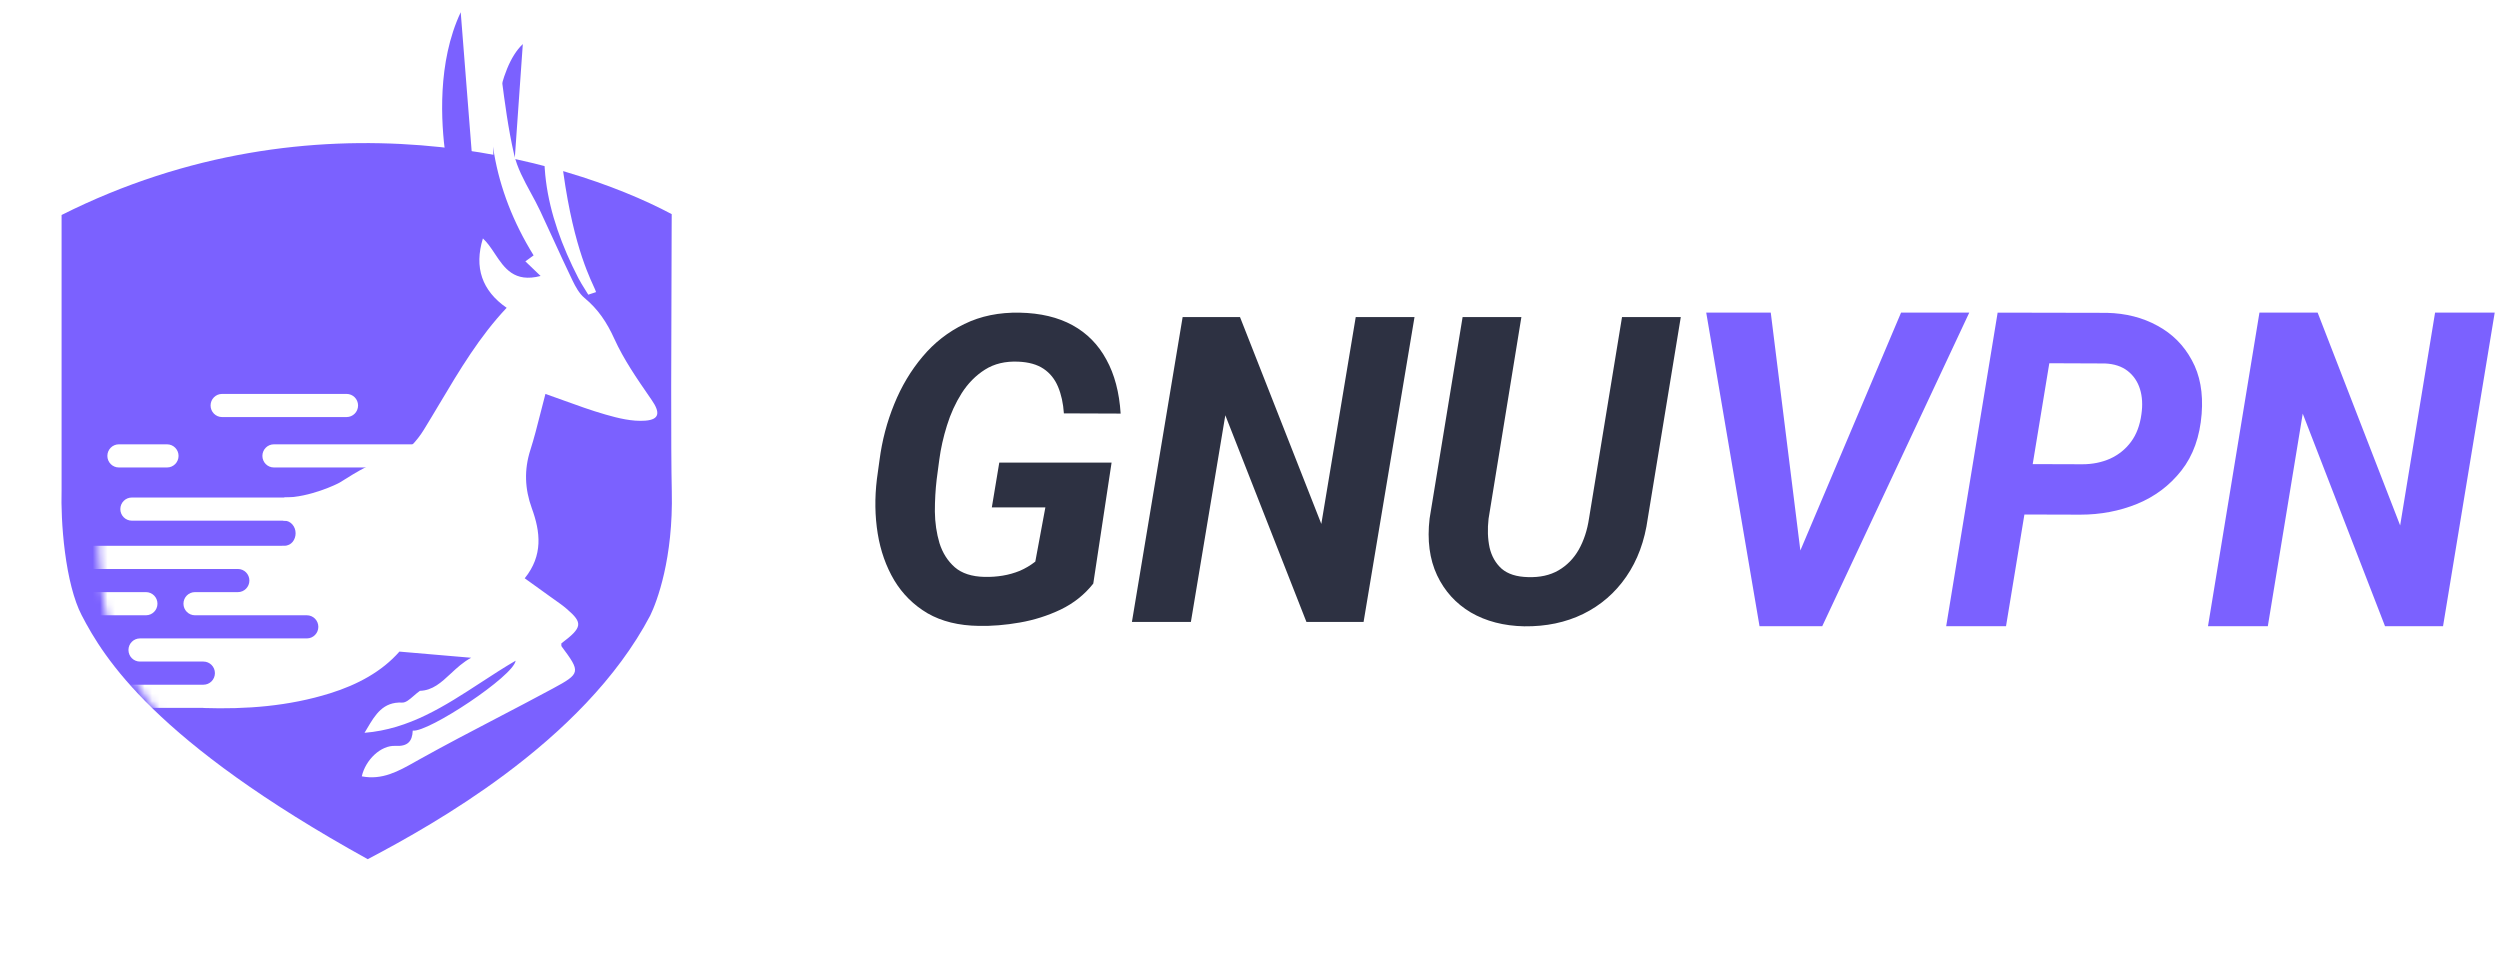
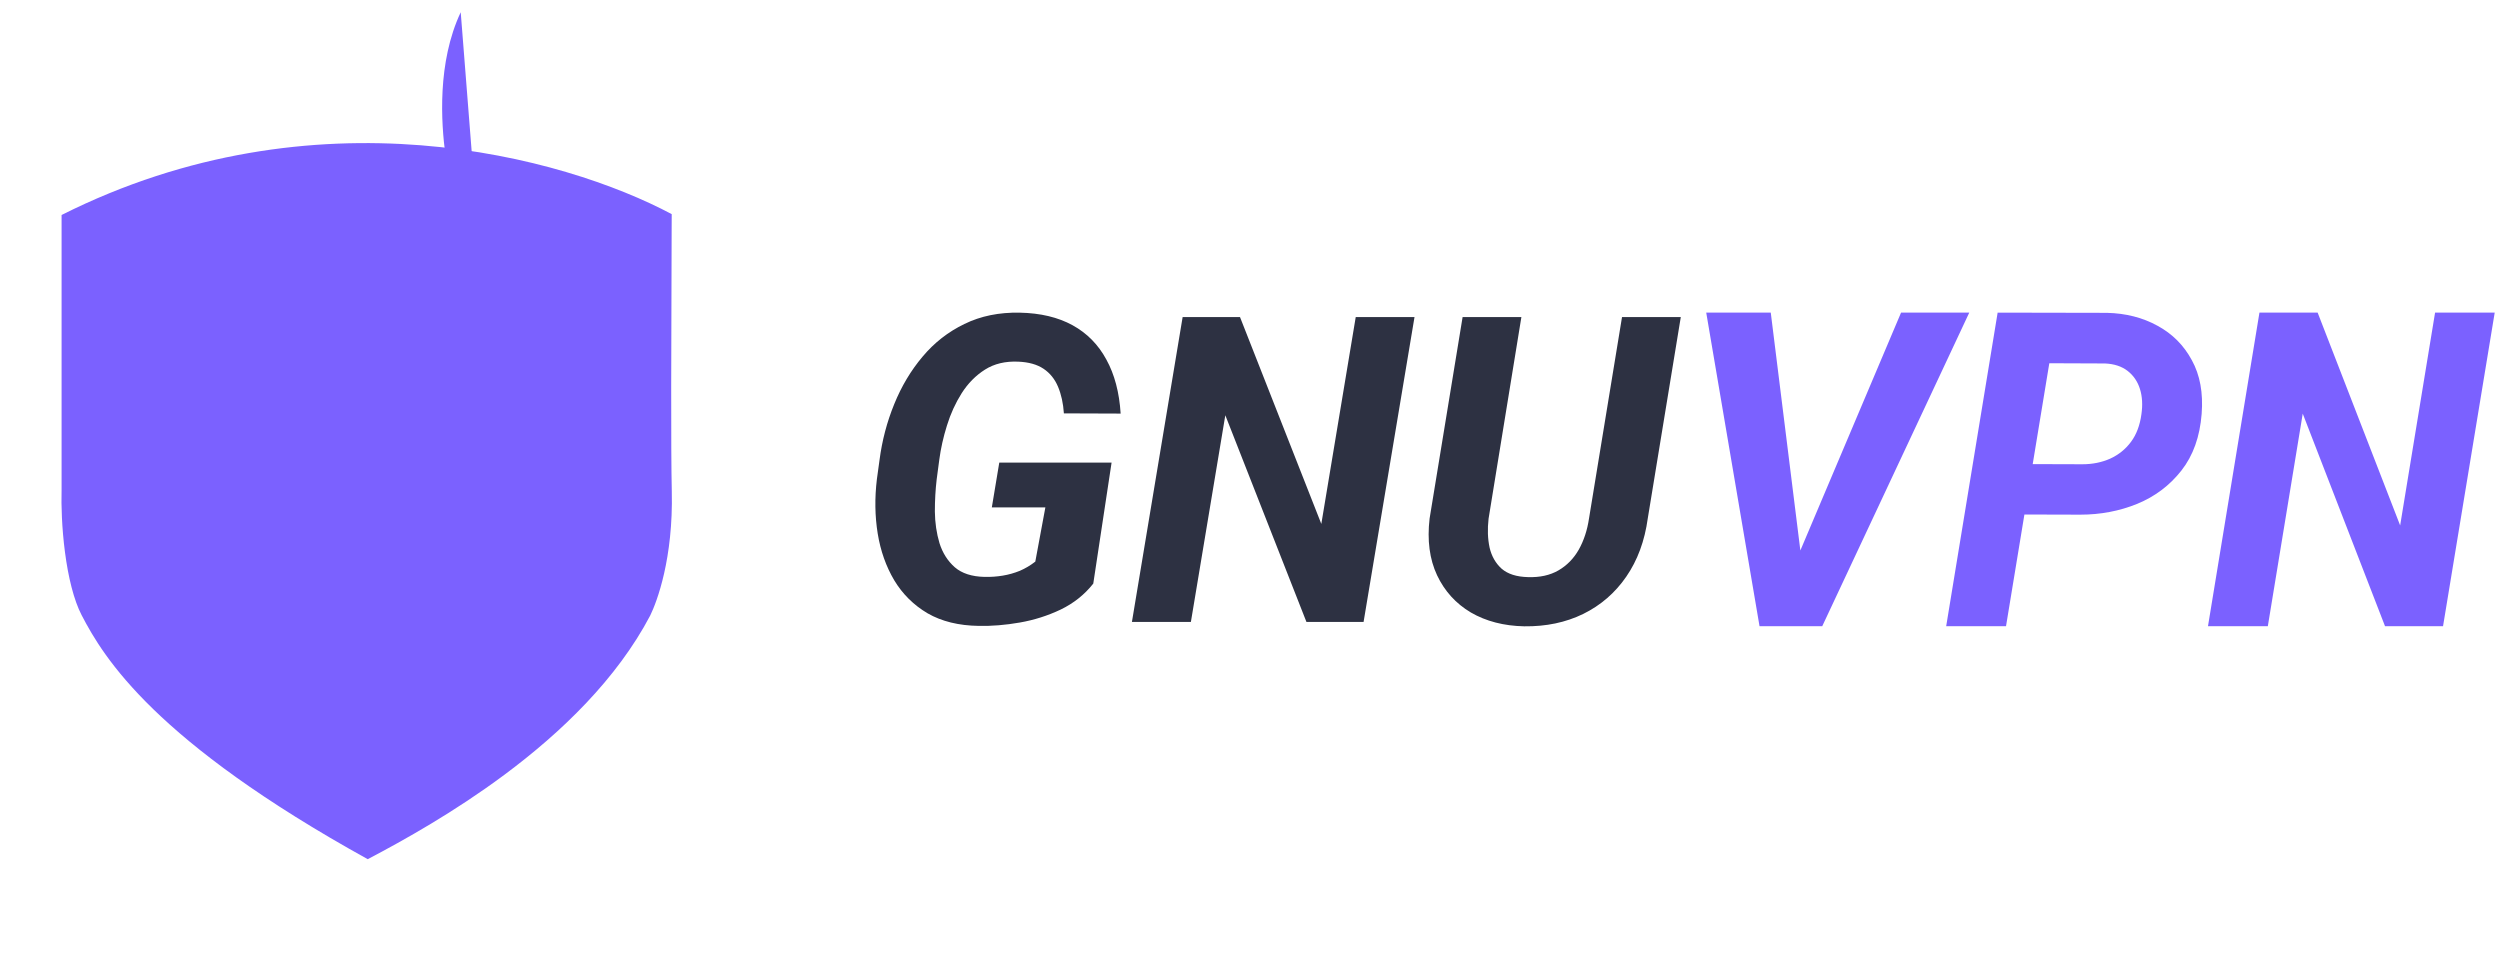
<svg xmlns="http://www.w3.org/2000/svg" width="337" height="130" viewBox="0 0 337 130" fill="none">
  <path d="M149.842 62.355L147.373 78.669C146.197 80.155 144.732 81.322 142.978 82.169C141.241 82.996 139.405 83.58 137.47 83.918C135.535 84.257 133.69 84.408 131.935 84.37C129.24 84.332 126.943 83.768 125.044 82.677C123.162 81.567 121.661 80.08 120.54 78.217C119.436 76.354 118.695 74.256 118.315 71.923C117.935 69.571 117.899 67.125 118.206 64.585L118.559 62.017C118.903 59.382 119.563 56.87 120.54 54.481C121.516 52.072 122.792 49.937 124.365 48.074C125.939 46.192 127.82 44.725 130.009 43.671C132.197 42.598 134.684 42.09 137.47 42.147C140.256 42.203 142.625 42.768 144.579 43.84C146.532 44.913 148.052 46.456 149.137 48.469C150.24 50.464 150.882 52.891 151.063 55.751L143.412 55.723C143.322 54.368 143.059 53.173 142.625 52.138C142.191 51.103 141.54 50.294 140.672 49.711C139.803 49.128 138.664 48.808 137.253 48.751C135.517 48.676 134.024 49.033 132.776 49.824C131.528 50.614 130.479 51.677 129.629 53.013C128.797 54.33 128.137 55.779 127.648 57.36C127.16 58.921 126.816 60.455 126.617 61.96L126.265 64.613C126.102 65.987 126.02 67.436 126.02 68.96C126.038 70.465 126.246 71.886 126.644 73.222C127.06 74.539 127.748 75.621 128.706 76.467C129.665 77.295 131.004 77.728 132.722 77.766C133.554 77.784 134.368 77.728 135.164 77.596C135.96 77.465 136.728 77.248 137.47 76.947C138.212 76.627 138.908 76.213 139.559 75.705L140.916 68.395H133.699L134.703 62.355H149.842Z" fill="#2D3142" />
  <path d="M190.676 42.739L183.811 83.834H176.106L165.172 55.977L160.532 83.834H152.583L159.42 42.739H167.152L178.114 70.625L182.753 42.739H190.676Z" fill="#2D3142" />
  <path d="M218.649 42.739H226.571L222.122 69.863C221.706 72.911 220.738 75.536 219.219 77.737C217.717 79.92 215.782 81.595 213.412 82.761C211.061 83.909 208.411 84.464 205.463 84.427C202.713 84.37 200.317 83.749 198.273 82.564C196.247 81.359 194.728 79.685 193.715 77.54C192.702 75.376 192.367 72.826 192.711 69.891L197.16 42.739H205.083L200.66 69.919C200.498 71.331 200.543 72.629 200.796 73.814C201.067 74.981 201.61 75.931 202.424 76.665C203.256 77.38 204.432 77.756 205.951 77.794C207.561 77.85 208.936 77.549 210.075 76.891C211.215 76.232 212.128 75.301 212.816 74.097C213.503 72.873 213.964 71.472 214.199 69.891L218.649 42.739Z" fill="#2D3142" />
  <path d="M242.25 75.241L256.262 42.143H265.456L245.636 84.415H239.552L242.25 75.241ZM238.699 42.143L242.911 75.996L242.993 84.415H237.185L230 42.143H238.699Z" fill="#7B61FF" />
  <path d="M280.431 69.376L270.053 69.347L271.182 62.553L280.707 62.582C282.065 62.582 283.313 62.331 284.45 61.827C285.588 61.305 286.524 60.55 287.258 59.563C287.992 58.575 288.46 57.337 288.662 55.846C288.846 54.588 288.782 53.456 288.47 52.45C288.158 51.443 287.607 50.63 286.818 50.011C286.029 49.391 285.01 49.053 283.762 48.995L276.247 48.965L270.411 84.415H262.345L269.282 42.143L284.01 42.172C286.561 42.23 288.837 42.81 290.837 43.914C292.837 44.998 294.379 46.546 295.462 48.559C296.563 50.553 297.003 52.962 296.783 55.788C296.544 58.866 295.636 61.411 294.058 63.424C292.479 65.437 290.488 66.937 288.084 67.924C285.698 68.892 283.147 69.376 280.431 69.376Z" fill="#7B61FF" />
  <path d="M336.286 42.143L329.321 84.415H321.503L310.409 55.759L305.702 84.415H297.636L304.573 42.143H312.419L323.54 70.828L328.248 42.143H336.286Z" fill="#7B61FF" />
  <g filter="url(#filter0_d_2241_418089)">
    <path d="M3.731 66.099V26.206C42.364 5.393 80.759 17.534 95.127 26.206C95.068 42.657 94.984 59.977 95.127 66.099C95.36 76.046 92.921 82.614 91.729 85.037C81.856 103.86 59.535 115.835 49.519 121C18.397 104.166 10.527 91.923 6.95 85.037C4.088 79.527 3.612 70.116 3.731 66.099Z" fill="white" />
  </g>
-   <path d="M8.3 66.235L8.302 66.167V28.98C42.427 11.842 75.968 21.104 90.546 28.865L90.537 31.186C90.482 45.995 90.427 60.631 90.557 66.206C90.769 75.286 88.557 81.106 87.651 82.969C83.159 91.504 75.725 98.696 67.951 104.471C61.238 109.458 54.483 113.235 49.572 115.819C20.86 99.936 14.003 88.699 11.007 82.93C9.947 80.889 9.195 77.79 8.756 74.418C8.327 71.131 8.247 68.017 8.3 66.235Z" fill="#7B61FF" />
+   <path d="M8.3 66.235L8.302 66.167V28.98C42.427 11.842 75.968 21.104 90.546 28.865L90.537 31.186C90.482 45.995 90.427 60.631 90.557 66.206C90.769 75.286 88.557 81.106 87.651 82.969C83.159 91.504 75.725 98.696 67.951 104.471C61.238 109.458 54.483 113.235 49.572 115.819C20.86 99.936 14.003 88.699 11.007 82.93C9.947 80.889 9.195 77.79 8.756 74.418C8.327 71.131 8.247 68.017 8.3 66.235" fill="#7B61FF" />
  <path d="M63.669 21.514L62.105 1.649C58.914 8.436 59.465 16.555 60.045 20.907L63.669 21.514Z" fill="#7B61FF" />
-   <path d="M69.326 22.297L70.475 5.942C66.994 9.215 66.306 17.975 66.539 21.747L69.326 22.297Z" fill="#7B61FF" />
  <g filter="url(#filter1_d_2241_418089)">
    <mask id="mask0_2241_418089" style="mask-type:alpha" maskUnits="userSpaceOnUse" x="8" y="1" width="83" height="115">
-       <path d="M8.3 66.266V29.797C20.152 11.137 65.815 -24.413 90.557 29.797C90.504 44.633 90.429 60.745 90.557 66.266C90.767 75.236 88.572 81.159 87.499 83.344C78.613 100.319 58.524 111.118 49.509 115.776C21.5 100.595 14.417 89.555 11.198 83.344C8.622 78.376 8.193 69.888 8.3 66.266Z" fill="#7B61FF" />
-     </mask>
+       </mask>
    <g mask="url(#mask0_2241_418089)">
      <path d="M82.584 48.538L82.854 48.929C83.993 50.581 83.942 51.555 81.99 51.706C80.217 51.839 78.334 51.376 76.59 50.871C74.682 50.322 72.809 49.643 70.91 48.954C70.121 48.668 69.327 48.38 68.524 48.1C68.283 49.011 68.066 49.868 67.858 50.685C67.402 52.481 66.995 54.086 66.492 55.66C65.64 58.328 65.738 60.896 66.688 63.511C67.851 66.694 68.225 69.866 65.732 72.956C66.061 73.192 66.379 73.419 66.69 73.641L66.696 73.646C67.554 74.259 68.353 74.831 69.146 75.409C69.351 75.557 69.557 75.703 69.764 75.849C70.325 76.244 70.885 76.639 71.403 77.085C73.614 78.981 73.51 79.589 70.672 81.729C70.672 81.742 70.672 81.757 70.672 81.771L70.672 81.793L70.671 81.808L70.669 81.859C70.663 81.966 70.658 82.075 70.706 82.14C73.28 85.596 73.297 85.776 69.526 87.811C67.03 89.159 64.515 90.472 62.001 91.784C58.514 93.604 55.028 95.424 51.593 97.337C51.378 97.456 51.165 97.576 50.953 97.696C48.701 98.964 46.531 100.186 43.769 99.651C44.27 97.43 46.331 95.436 48.317 95.546C49.935 95.633 50.58 94.96 50.637 93.487C52.721 93.76 64.27 86.118 64.506 84.06C62.916 84.987 61.374 85.993 59.837 86.994C54.969 90.167 50.163 93.298 44.138 93.783C44.254 93.591 44.368 93.398 44.482 93.206C45.576 91.354 46.624 89.581 49.221 89.707C49.698 89.73 50.201 89.293 50.757 88.811C51.026 88.577 51.308 88.332 51.605 88.124C53.319 88.075 54.49 86.986 55.756 85.809C56.577 85.045 57.437 84.245 58.513 83.665L56.595 83.502C53.864 83.268 51.4 83.058 48.841 82.836C46.492 85.521 43.182 87.307 39.498 88.455C33.879 90.211 28.168 90.623 22.422 90.438V90.419H2.285C1.429 90.419 0.736 89.721 0.736 88.859C0.736 87.998 1.429 87.299 2.285 87.299H22.422C23.278 87.299 23.971 86.601 23.971 85.739C23.971 84.877 23.278 84.179 22.422 84.179H13.865C13.009 84.179 12.316 83.481 12.316 82.619C12.316 81.757 13.009 81.059 13.865 81.059H36.363C37.219 81.059 37.912 80.36 37.912 79.499C37.912 78.637 37.219 77.939 36.363 77.939H21.279C20.424 77.939 19.73 77.24 19.73 76.379C19.73 75.517 20.424 74.818 21.279 74.818H27.069C27.925 74.818 28.618 74.12 28.618 73.258C28.618 72.397 27.925 71.698 27.069 71.698H3.503C2.648 71.698 1.954 71 1.954 70.138C1.954 69.276 2.648 68.578 3.503 68.578H14.677C22.969 68.578 29.58 68.569 33.321 68.569C34.303 68.569 34.847 67.722 34.847 66.884C34.847 65.961 34.183 65.186 33.321 65.186C32.571 65.186 33.321 62.634 33.321 62.066C36.75 62.066 40.505 60.229 40.789 60.05L40.791 60.049C43.135 58.577 45.436 57.131 48.277 56.455C49.768 56.101 51.23 54.396 52.128 52.941C52.851 51.769 53.556 50.585 54.261 49.401C56.955 44.877 59.647 40.357 63.297 36.492C59.969 34.19 58.893 31.053 60.096 27.139C60.71 27.703 61.203 28.445 61.701 29.194C62.992 31.138 64.317 33.134 67.874 32.201L67.371 31.72L67.37 31.718C66.795 31.168 66.333 30.725 65.819 30.23C66.154 29.991 66.468 29.762 66.775 29.537L66.93 29.424C61.432 20.524 59.86 11.09 62.071 1.494C62.26 2.779 62.432 4.104 62.608 5.454L62.608 5.456L62.608 5.457C63.047 8.828 63.506 12.357 64.299 15.804C64.713 17.613 65.632 19.305 66.553 20.998C66.99 21.802 67.427 22.605 67.811 23.423C68.391 24.66 68.961 25.903 69.531 27.145C70.398 29.034 71.266 30.924 72.169 32.798C72.583 33.656 73.084 34.584 73.798 35.17C75.623 36.677 76.814 38.469 77.81 40.666C79.07 43.445 80.839 46.009 82.584 48.538Z" fill="white" />
      <path d="M-8.558 74.818C-9.414 74.818 -10.107 75.517 -10.107 76.379C-10.107 77.24 -9.414 77.939 -8.558 77.939H14.677C15.533 77.939 16.226 77.24 16.226 76.379C16.226 75.517 15.533 74.818 14.677 74.818H-8.558Z" fill="white" />
      <path d="M73.854 34.003C74.004 34.242 74.153 34.482 74.299 34.723C74.474 34.665 74.648 34.607 74.822 34.549L74.825 34.549C74.998 34.491 75.171 34.433 75.346 34.375C75.308 34.215 75.186 33.948 75.002 33.547C74.083 31.538 71.625 26.163 70.43 13.966C70.245 12.089 70.302 10.197 70.356 8.376V8.375C70.382 7.53 70.407 6.7 70.407 5.895C66.59 15.056 68.541 23.892 72.957 32.479C73.226 33.001 73.54 33.502 73.854 34.003Z" fill="white" />
      <path d="M11.22 63.626C11.22 62.764 11.914 62.066 12.77 62.066H43.268C44.124 62.066 44.817 62.764 44.817 63.626C44.817 64.487 44.124 65.186 43.268 65.186H12.77C11.914 65.186 11.22 64.487 11.22 63.626Z" fill="white" />
      <path d="M30.37 56.455C30.37 55.593 31.064 54.895 31.919 54.895H50.989C51.845 54.895 52.538 55.593 52.538 56.455C52.538 57.316 51.845 58.015 50.989 58.015H31.919C31.064 58.015 30.37 57.316 30.37 56.455Z" fill="white" />
      <path d="M9.472 56.455C9.472 55.593 10.166 54.895 11.021 54.895H17.52C18.376 54.895 19.069 55.593 19.069 56.455C19.069 57.316 18.376 58.015 17.52 58.015H11.021C10.166 58.015 9.472 57.316 9.472 56.455Z" fill="white" />
      <path d="M23.386 49.66C23.386 48.798 24.079 48.1 24.935 48.1H41.719C42.575 48.1 43.268 48.798 43.268 49.66C43.268 50.521 42.575 51.22 41.719 51.22H24.935C24.079 51.22 23.386 50.521 23.386 49.66Z" fill="white" />
    </g>
  </g>
  <defs>
    <filter id="filter0_d_2241_418089" x="0.714" y="11.714" width="103.429" height="118.286" filterUnits="userSpaceOnUse" color-interpolation-filters="sRGB">
      <feFlood flood-opacity="0" result="BackgroundImageFix" />
      <feColorMatrix in="SourceAlpha" type="matrix" values="0 0 0 0 0 0 0 0 0 0 0 0 0 0 0 0 0 0 127 0" result="hardAlpha" />
      <feOffset dx="3" dy="3" />
      <feGaussianBlur stdDeviation="3" />
      <feComposite in2="hardAlpha" operator="out" />
      <feColorMatrix type="matrix" values="0 0 0 0 0.039 0 0 0 0 0.06 0 0 0 0 0.117 0 0 0 0.15 0" />
      <feBlend mode="multiply" in2="BackgroundImageFix" result="effect1_dropShadow_2241_418089" />
      <feBlend mode="normal" in="SourceGraphic" in2="effect1_dropShadow_2241_418089" result="shape" />
    </filter>
    <filter id="filter1_d_2241_418089" x="7.286" y="0.494" width="87.321" height="110.286" filterUnits="userSpaceOnUse" color-interpolation-filters="sRGB">
      <feFlood flood-opacity="0" result="BackgroundImageFix" />
      <feColorMatrix in="SourceAlpha" type="matrix" values="0 0 0 0 0 0 0 0 0 0 0 0 0 0 0 0 0 0 127 0" result="hardAlpha" />
      <feOffset dx="5" dy="5" />
      <feGaussianBlur stdDeviation="3" />
      <feComposite in2="hardAlpha" operator="out" />
      <feColorMatrix type="matrix" values="0 0 0 0 0.039 0 0 0 0 0.06 0 0 0 0 0.117 0 0 0 0.4 0" />
      <feBlend mode="multiply" in2="BackgroundImageFix" result="effect1_dropShadow_2241_418089" />
      <feBlend mode="normal" in="SourceGraphic" in2="effect1_dropShadow_2241_418089" result="shape" />
    </filter>
  </defs>
</svg>